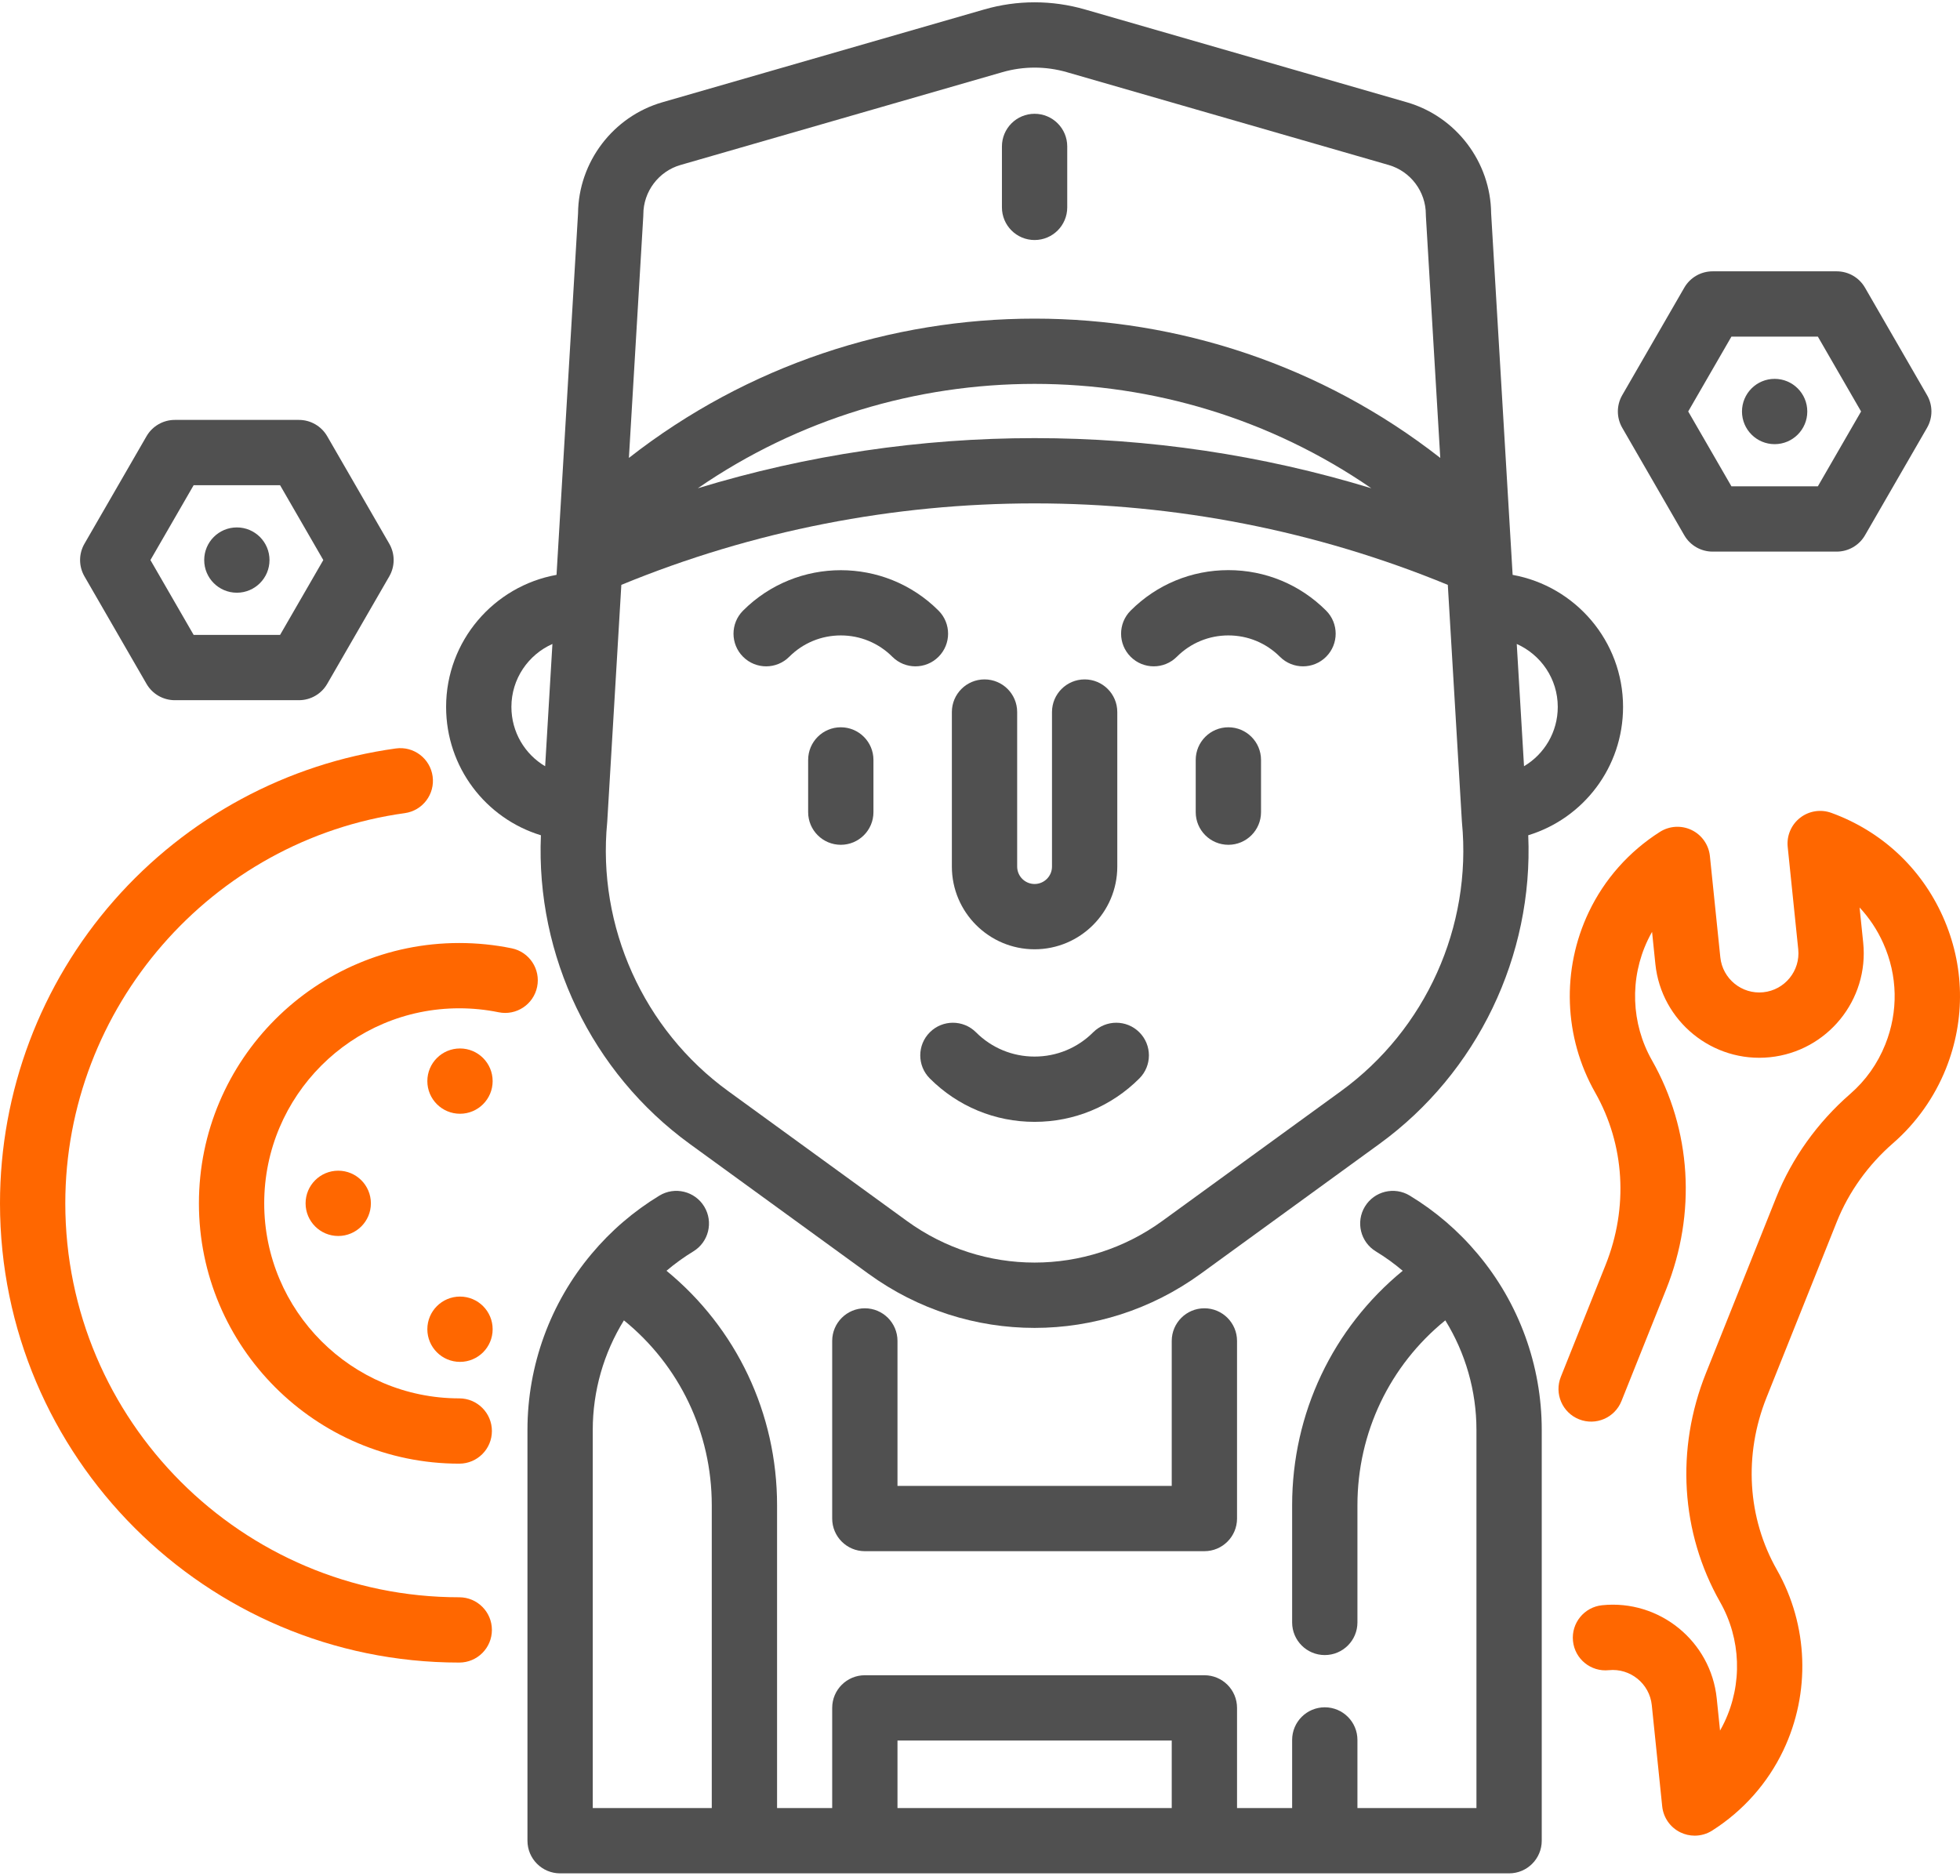
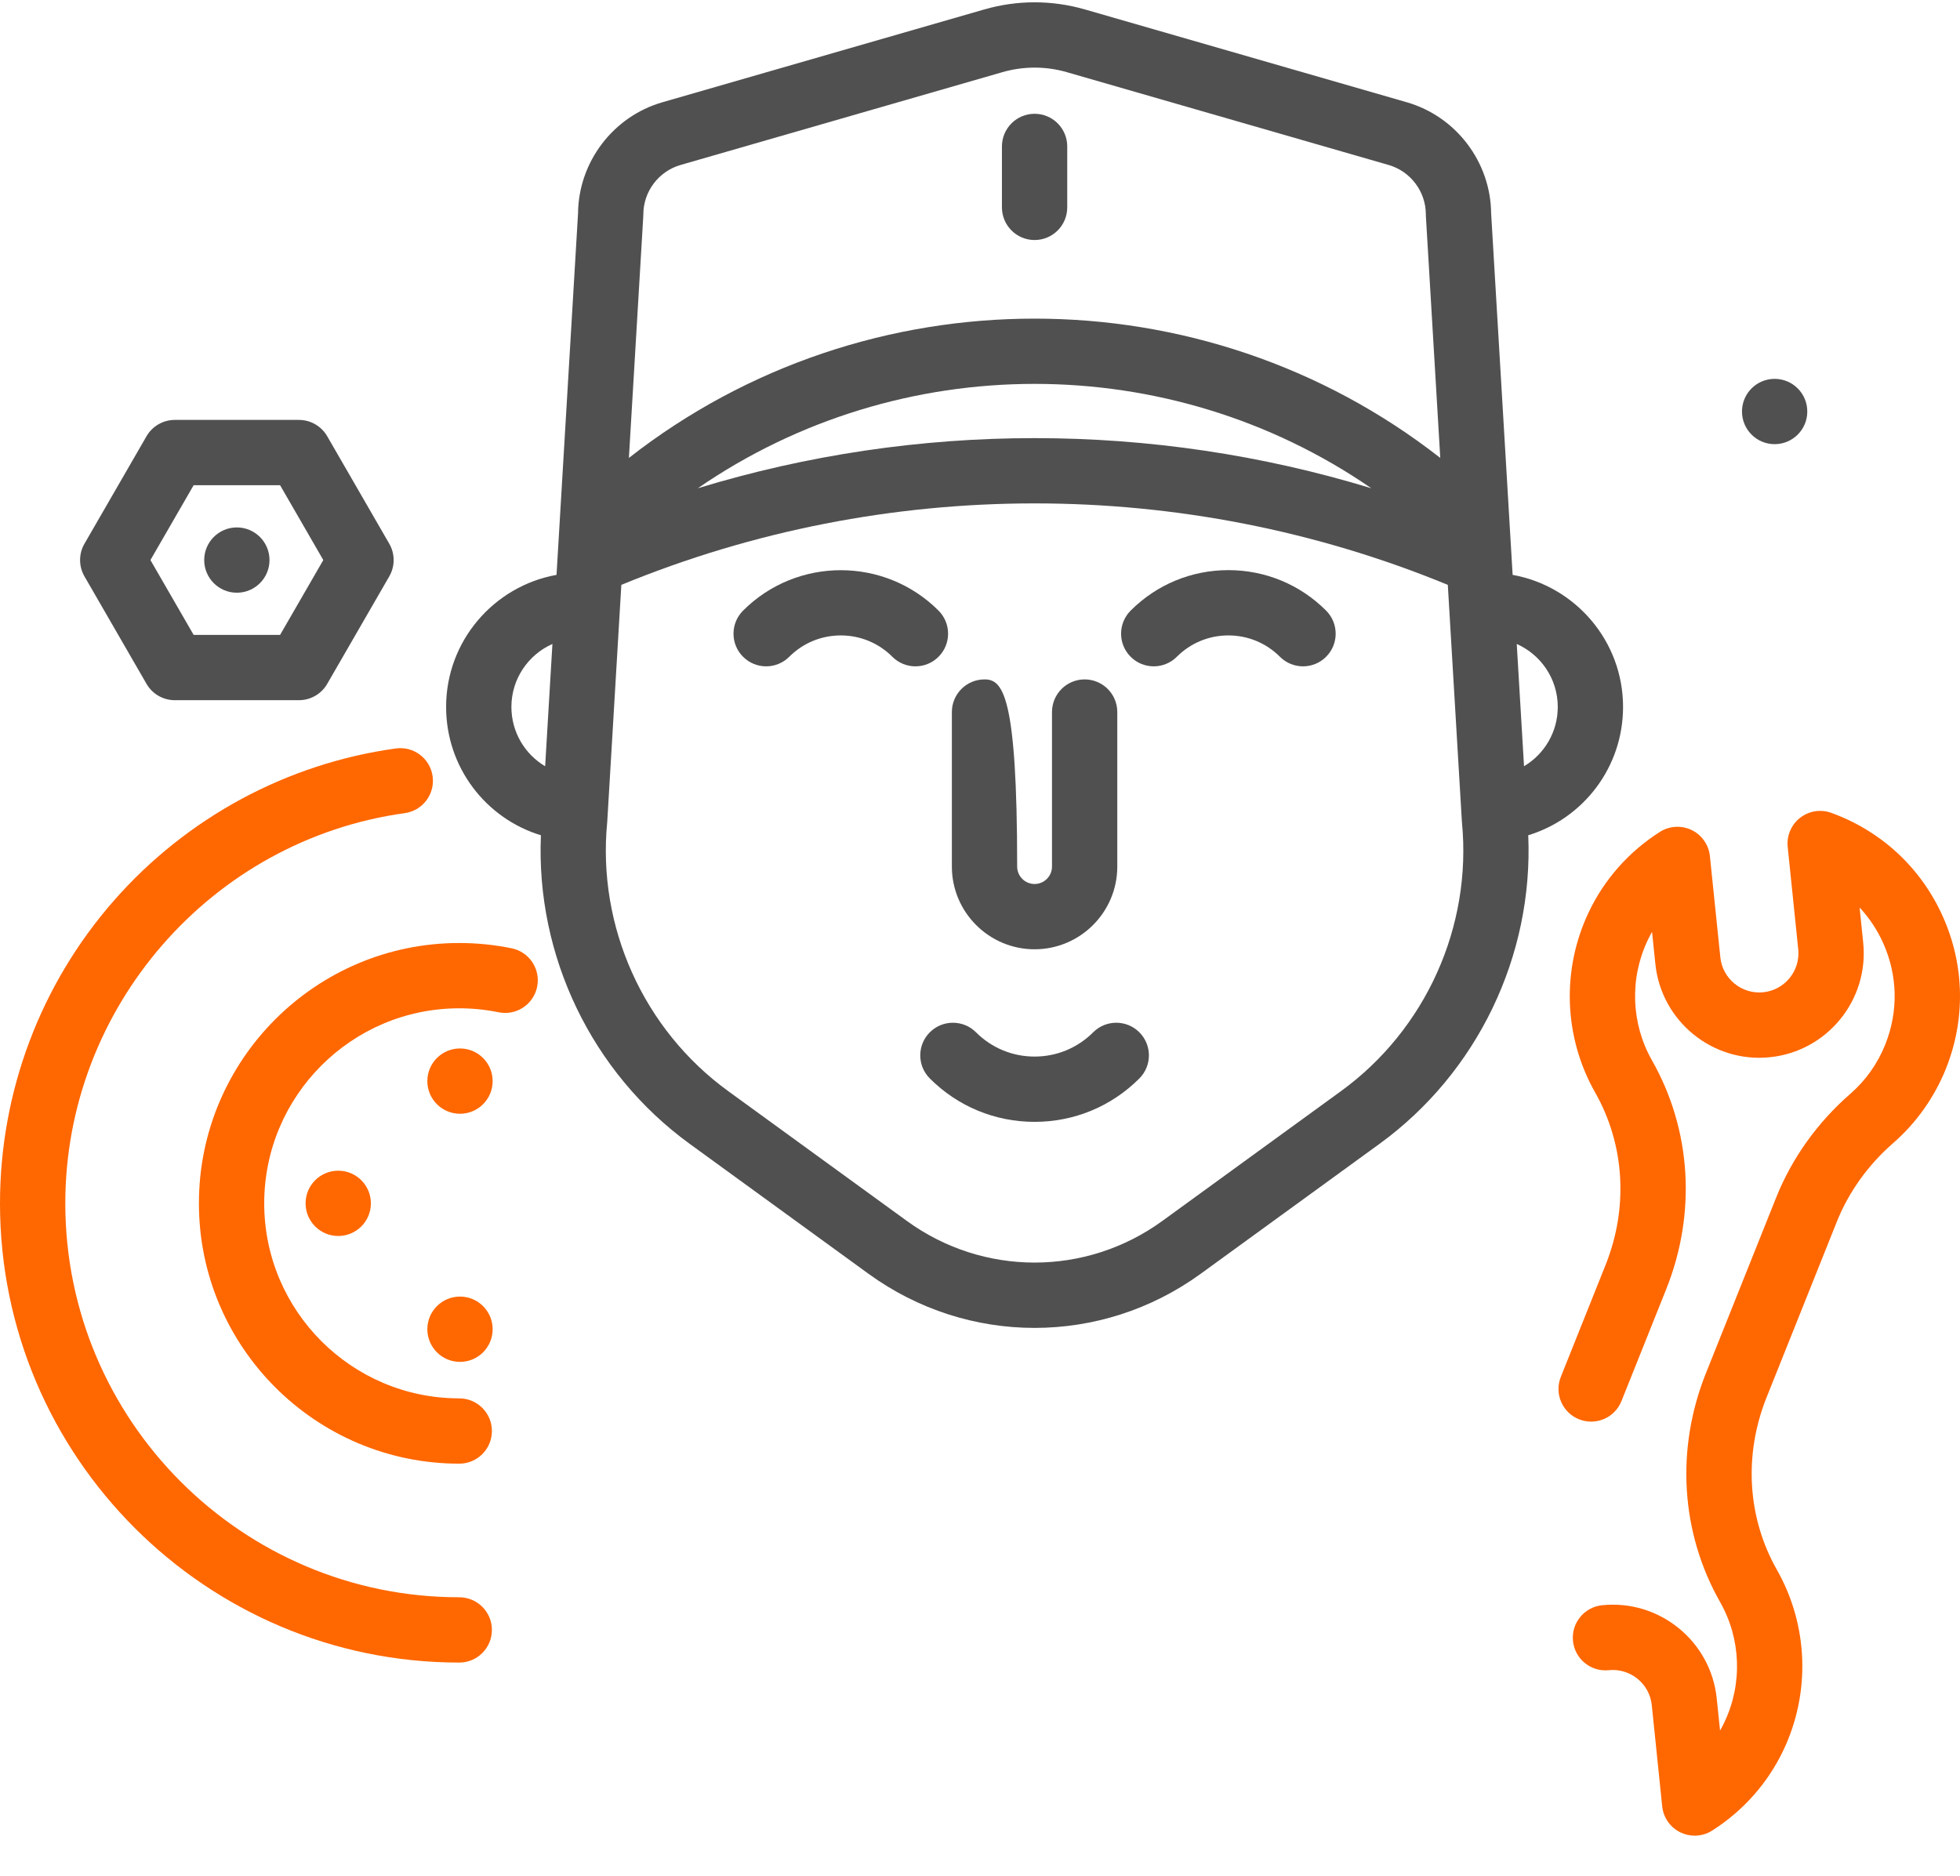
<svg xmlns="http://www.w3.org/2000/svg" width="512px" height="490px" viewBox="0 0 512 490" version="1.1">
  <title>icons/leaders/tester</title>
  <g id="icons/leaders/tester" stroke="none" stroke-width="1" fill="none" fill-rule="evenodd">
    <path d="M297.625,269.678 C294.297,266.346 288.896,266.347 285.564,269.678 C281.476,273.766 276.04,276.018 270.259,276.018 C264.478,276.018 259.042,273.766 254.954,269.678 C251.623,266.347 246.223,266.347 242.892,269.678 C239.561,273.009 239.561,278.408 242.892,281.738 C250.202,289.049 259.921,293.074 270.259,293.074 C280.597,293.074 290.316,289.049 297.625,281.738 C300.956,278.408 300.956,273.008 297.625,269.678 Z" id="Path" fill="#505050" fill-rule="nonzero" />
-     <path d="M219.637,189.995 C214.927,189.995 211.108,193.814 211.108,198.524 L211.108,212.165 C211.108,216.875 214.927,220.694 219.637,220.694 C224.347,220.694 228.166,216.875 228.166,212.165 L228.166,198.524 C228.166,193.814 224.347,189.995 219.637,189.995 Z" id="Path" fill="#505050" fill-rule="nonzero" />
    <path d="M346.413,159.515 C339.592,152.697 330.526,148.941 320.883,148.941 C311.239,148.941 302.172,152.697 295.353,159.515 C292.022,162.846 292.022,168.246 295.354,171.576 C298.684,174.908 304.084,174.907 307.415,171.576 C311.012,167.978 315.795,165.997 320.883,165.997 C325.971,165.997 330.753,167.978 334.35,171.576 C336.016,173.242 338.198,174.074 340.381,174.074 C342.563,174.074 344.746,173.242 346.411,171.576 C349.743,168.245 349.743,162.846 346.413,159.515 Z" id="Path" fill="#505050" fill-rule="nonzero" />
    <path d="M245.167,159.516 C231.091,145.438 208.185,145.439 194.108,159.516 C190.777,162.847 190.777,168.247 194.108,171.577 C197.439,174.908 202.839,174.908 206.169,171.577 C209.767,167.979 214.55,165.998 219.637,165.998 C224.724,165.998 229.509,167.979 233.105,171.577 C234.77,173.242 236.953,174.075 239.135,174.075 C241.317,174.075 243.501,173.243 245.165,171.577 C248.498,168.246 248.498,162.846 245.167,159.516 Z" id="Path" fill="#505050" fill-rule="nonzero" />
-     <path d="M320.881,189.995 C316.17,189.995 312.352,193.814 312.352,198.524 L312.352,212.165 C312.352,216.875 316.169,220.694 320.881,220.694 C325.592,220.694 329.41,216.875 329.41,212.165 L329.41,198.524 C329.41,193.814 325.591,189.995 320.881,189.995 Z" id="Path" fill="#505050" fill-rule="nonzero" />
-     <path d="M283.336,177.487 C278.625,177.487 274.807,181.306 274.807,186.016 L274.807,226.385 C274.807,228.894 272.767,230.934 270.258,230.934 C267.75,230.934 265.709,228.894 265.709,226.385 L265.709,186.016 C265.709,181.306 261.892,177.487 257.18,177.487 C252.47,177.487 248.651,181.306 248.651,186.016 L248.651,226.385 C248.651,238.298 258.343,247.991 270.257,247.991 C282.171,247.991 291.863,238.299 291.863,226.385 L291.863,186.016 C291.865,181.305 288.048,177.487 283.336,177.487 Z" id="Path" fill="#505050" fill-rule="nonzero" />
+     <path d="M283.336,177.487 C278.625,177.487 274.807,181.306 274.807,186.016 L274.807,226.385 C274.807,228.894 272.767,230.934 270.258,230.934 C267.75,230.934 265.709,228.894 265.709,226.385 C265.709,181.306 261.892,177.487 257.18,177.487 C252.47,177.487 248.651,181.306 248.651,186.016 L248.651,226.385 C248.651,238.298 258.343,247.991 270.257,247.991 C282.171,247.991 291.863,238.299 291.863,226.385 L291.863,186.016 C291.865,181.305 288.048,177.487 283.336,177.487 Z" id="Path" fill="#505050" fill-rule="nonzero" />
    <path d="M270.259,29.726 C265.548,29.726 261.73,33.545 261.73,38.255 L261.73,54.175 C261.73,58.885 265.547,62.704 270.259,62.704 C274.971,62.704 278.788,58.885 278.788,54.175 L278.788,38.255 C278.788,33.545 274.97,29.726 270.259,29.726 Z" id="Path" fill="#505050" fill-rule="nonzero" />
-     <path d="M314.615,341.778 C309.904,341.778 306.086,345.597 306.086,350.307 L306.086,388.174 L234.446,388.174 L234.446,350.307 C234.446,345.597 230.627,341.778 225.917,341.778 C221.207,341.778 217.388,345.597 217.388,350.307 L217.388,396.702 C217.388,401.412 221.207,405.231 225.917,405.231 L314.614,405.231 C319.325,405.231 323.143,401.412 323.143,396.702 L323.143,350.307 C323.143,345.596 319.326,341.778 314.615,341.778 Z" id="Path" fill="#505050" fill-rule="nonzero" />
-     <path d="M386.006,327.579 C380.966,321.551 374.996,316.424 368.262,312.339 C364.234,309.896 358.99,311.18 356.547,315.208 C354.104,319.236 355.387,324.48 359.415,326.923 C361.892,328.425 364.227,330.116 366.42,331.978 C348.172,346.959 337.537,369.198 337.537,393.228 L337.537,423.84 C337.537,428.55 341.354,432.369 346.066,432.369 C350.777,432.369 354.595,428.55 354.595,423.84 L354.595,393.228 C354.595,374.246 363.056,356.694 377.547,344.93 C382.827,353.475 385.684,363.386 385.684,373.533 L385.684,472.339 L354.595,472.339 L354.595,454.544 C354.595,449.834 350.778,446.015 346.066,446.015 C341.355,446.015 337.537,449.834 337.537,454.544 L337.537,472.339 L323.144,472.339 L323.144,446.169 C323.144,441.459 319.327,437.64 314.615,437.64 L225.918,437.64 C221.208,437.64 217.389,441.459 217.389,446.169 L217.389,472.339 L202.989,472.339 L202.989,393.228 C202.989,369.191 192.353,346.951 174.106,331.976 C176.295,330.117 178.631,328.425 181.105,326.92 C185.131,324.474 186.411,319.228 183.964,315.203 C181.517,311.178 176.271,309.896 172.247,312.344 C165.52,316.432 159.555,321.558 154.536,327.561 C143.734,340.403 137.786,356.729 137.786,373.532 L137.786,480.867 C137.786,485.577 141.605,489.396 146.315,489.396 L225.918,489.396 L314.615,489.396 L394.212,489.396 C398.923,489.396 402.741,485.578 402.741,480.867 L402.741,373.533 C402.741,356.73 396.792,340.403 386.006,327.579 Z M185.932,472.338 L154.842,472.338 L154.842,373.532 C154.842,363.39 157.697,353.482 162.982,344.929 C177.472,356.688 185.932,374.24 185.932,393.227 L185.932,472.338 L185.932,472.338 Z M306.086,472.338 L234.446,472.338 L234.446,454.696 L306.086,454.696 L306.086,472.338 Z" id="Shape" fill="#505050" fill-rule="nonzero" />
    <path d="M507.521,239.442 C501.838,226.741 491.493,217.121 478.392,212.354 C475.632,211.349 472.548,211.837 470.232,213.642 C467.916,215.448 466.692,218.319 466.991,221.242 L469.744,247.993 C470.322,253.605 466.227,258.64 460.615,259.218 C455.011,259.804 449.969,255.701 449.391,250.089 L446.669,223.644 C446.365,220.703 444.562,218.129 441.902,216.842 C439.24,215.554 436.104,215.734 433.608,217.322 C425.535,222.456 419.114,229.695 415.035,238.257 C407.862,253.312 408.483,270.941 416.698,285.417 C424.426,299.035 425.416,315.452 419.415,330.459 L407.726,359.688 C405.977,364.061 408.105,369.025 412.478,370.774 C416.853,372.523 421.815,370.396 423.564,366.022 L435.253,336.793 C443.19,316.944 441.835,295.151 431.533,276.999 C426.066,267.364 425.655,255.624 430.433,245.594 C430.783,244.861 431.158,244.142 431.559,243.439 L432.423,251.839 C433.964,266.806 447.401,277.731 462.362,276.189 C477.329,274.649 488.254,261.218 486.713,246.251 L485.768,237.075 C488.3,239.783 490.389,242.922 491.952,246.412 C495.733,254.861 495.923,264.247 492.486,272.84 C490.469,277.887 487.383,282.242 483.314,285.783 C474.772,293.22 468.089,302.572 463.988,312.824 L445.623,358.745 C437.687,378.592 439.041,400.386 449.343,418.539 C454.81,428.174 455.221,439.914 450.443,449.945 C450.093,450.678 449.718,451.397 449.317,452.1 L448.453,443.701 C446.912,428.733 433.478,417.813 418.514,419.35 C413.829,419.832 410.421,424.021 410.903,428.706 C411.385,433.391 415.561,436.801 420.261,436.317 C425.872,435.75 430.909,439.835 431.486,445.447 L434.208,471.892 C434.512,474.833 436.315,477.407 438.976,478.694 C440.153,479.264 441.423,479.547 442.692,479.547 C444.287,479.547 445.879,479.099 447.269,478.214 C455.342,473.08 461.763,465.841 465.842,457.28 C473.016,442.226 472.394,424.596 464.181,410.12 C456.452,396.5 455.463,380.084 461.463,365.078 L479.828,319.157 C482.928,311.406 488.006,304.313 494.516,298.645 C500.559,293.383 505.336,286.649 508.327,279.17 C513.489,266.252 513.203,252.143 507.521,239.442 Z" id="Path" fill="#FF6700" fill-rule="nonzero" />
    <path d="M119.969,417.272 C63.223,417.272 17.058,371.106 17.058,314.361 C17.058,263.238 55.18,219.415 105.732,212.425 C110.398,211.78 113.657,207.474 113.012,202.808 C112.367,198.142 108.069,194.875 103.395,195.528 C74.963,199.46 48.822,213.561 29.791,235.234 C10.58,257.113 0,285.214 0,314.36 C0,380.511 53.818,434.329 119.969,434.329 C124.679,434.329 128.498,430.51 128.498,425.8 C128.498,421.09 124.679,417.272 119.969,417.272 Z" id="Path" fill="#FF6700" fill-rule="nonzero" />
    <path d="M133.666,247.735 C129.187,246.818 124.578,246.353 119.969,246.353 C82.469,246.353 51.962,276.86 51.962,314.36 C51.962,351.86 82.469,382.367 119.969,382.367 C124.679,382.367 128.498,378.548 128.498,373.838 C128.498,369.128 124.68,365.309 119.969,365.309 C91.875,365.309 69.019,342.454 69.019,314.359 C69.019,286.264 91.874,263.409 119.969,263.409 C123.433,263.409 126.89,263.757 130.247,264.444 C134.863,265.39 139.368,262.413 140.312,257.8 C141.256,253.186 138.28,248.68 133.666,247.735 Z" id="Path" fill="#FF6700" fill-rule="nonzero" />
-     <path d="M503.393,103.227 L487.18,75.145 C485.656,72.507 482.842,70.881 479.794,70.881 L447.367,70.881 C444.32,70.881 441.505,72.507 439.981,75.145 L423.768,103.227 C422.244,105.865 422.244,109.117 423.768,111.756 L439.981,139.838 C441.505,142.476 444.319,144.102 447.367,144.102 L479.794,144.102 C482.841,144.102 485.656,142.476 487.18,139.838 L503.393,111.756 C504.917,109.117 504.917,105.865 503.393,103.227 Z M474.869,127.044 L452.291,127.044 L441.001,107.491 L452.291,87.938 L474.869,87.938 L486.159,107.491 L474.869,127.044 Z" id="Shape" fill="#505050" fill-rule="nonzero" />
    <path d="M101.688,142.044 L85.475,113.962 C83.951,111.324 81.137,109.698 78.089,109.698 L45.662,109.698 C42.614,109.698 39.8,111.324 38.276,113.962 L22.063,142.044 C20.539,144.682 20.539,147.934 22.063,150.573 L38.276,178.655 C39.8,181.293 42.614,182.919 45.662,182.919 L78.089,182.919 C81.137,182.919 83.951,181.293 85.475,178.655 L101.688,150.573 C103.212,147.935 103.212,144.682 101.688,142.044 Z M73.164,165.862 L50.586,165.862 L39.296,146.309 L50.586,126.756 L73.164,126.756 L84.454,146.309 L73.164,165.862 Z" id="Shape" fill="#505050" fill-rule="nonzero" />
    <path d="M423.982,184.674 C423.982,167.467 411.513,153.126 395.137,150.18 L389.521,55.728 C389.399,42.337 380.374,30.431 367.488,26.715 L283.403,2.465 C274.806,-0.015 265.72,-0.015 257.125,2.465 L173.034,26.715 C160.147,30.43 151.121,42.335 151,55.727 L145.38,150.177 C129.003,153.119 116.534,167.463 116.534,184.673 C116.534,200.438 126.887,213.818 141.299,218.206 C139.949,249.683 154.552,280.218 180.19,298.839 L226.87,332.76 C239.845,342.189 255.047,346.902 270.257,346.902 C285.462,346.902 300.674,342.187 313.654,332.76 L360.334,298.839 C385.969,280.214 400.566,249.677 399.215,218.202 C413.627,213.808 423.982,200.429 423.982,184.674 Z M142.406,200.174 C137.111,197.038 133.591,191.263 133.591,184.675 C133.591,177.343 138.003,171.032 144.306,168.227 L142.406,200.174 Z M168.039,56.508 C168.049,56.34 168.055,56.17 168.055,56.002 C168.055,50.056 172.045,44.751 177.759,43.104 L261.85,18.853 C264.602,18.059 267.432,17.662 270.263,17.662 C273.093,17.662 275.925,18.059 278.676,18.853 L362.761,43.104 C368.474,44.752 372.464,50.055 372.464,56.002 C372.464,56.17 372.47,56.34 372.48,56.508 L376.234,119.626 C314.2,71.11 226.309,71.108 164.284,119.626 L168.039,56.508 Z M358.225,127.552 C301.016,110.09 239.491,110.091 182.288,127.552 C235.04,91.197 305.469,91.198 358.225,127.552 Z M350.308,285.04 L303.629,318.96 C283.666,333.459 256.849,333.46 236.897,318.961 L190.215,285.039 C168.09,268.97 155.98,242.078 158.611,214.854 C158.621,214.749 158.629,214.645 158.635,214.54 L162.309,152.792 C231.194,124.411 309.31,124.411 378.204,152.792 L381.876,214.541 C381.882,214.646 381.891,214.75 381.9,214.855 C384.533,242.075 372.428,268.969 350.308,285.04 Z M398.111,200.167 L396.212,168.231 C402.514,171.035 406.926,177.344 406.926,184.673 C406.926,191.256 403.405,197.029 398.111,200.167 Z" id="Shape" fill="#505050" fill-rule="nonzero" />
    <circle id="Oval" fill="#505050" fill-rule="nonzero" cx="463.579" cy="107.502" r="8.529" />
    <circle id="Oval" fill="#505050" fill-rule="nonzero" cx="61.872" cy="146.313" r="8.529" />
    <circle id="Oval" fill="#FF6700" fill-rule="nonzero" cx="120.162" cy="282.429" r="8.529" />
    <circle id="Oval" fill="#FF6700" fill-rule="nonzero" cx="88.356" cy="314.36" r="8.529" />
    <circle id="Oval" fill="#FF6700" fill-rule="nonzero" cx="120.162" cy="347.246" r="8.529" />
  </g>
</svg>